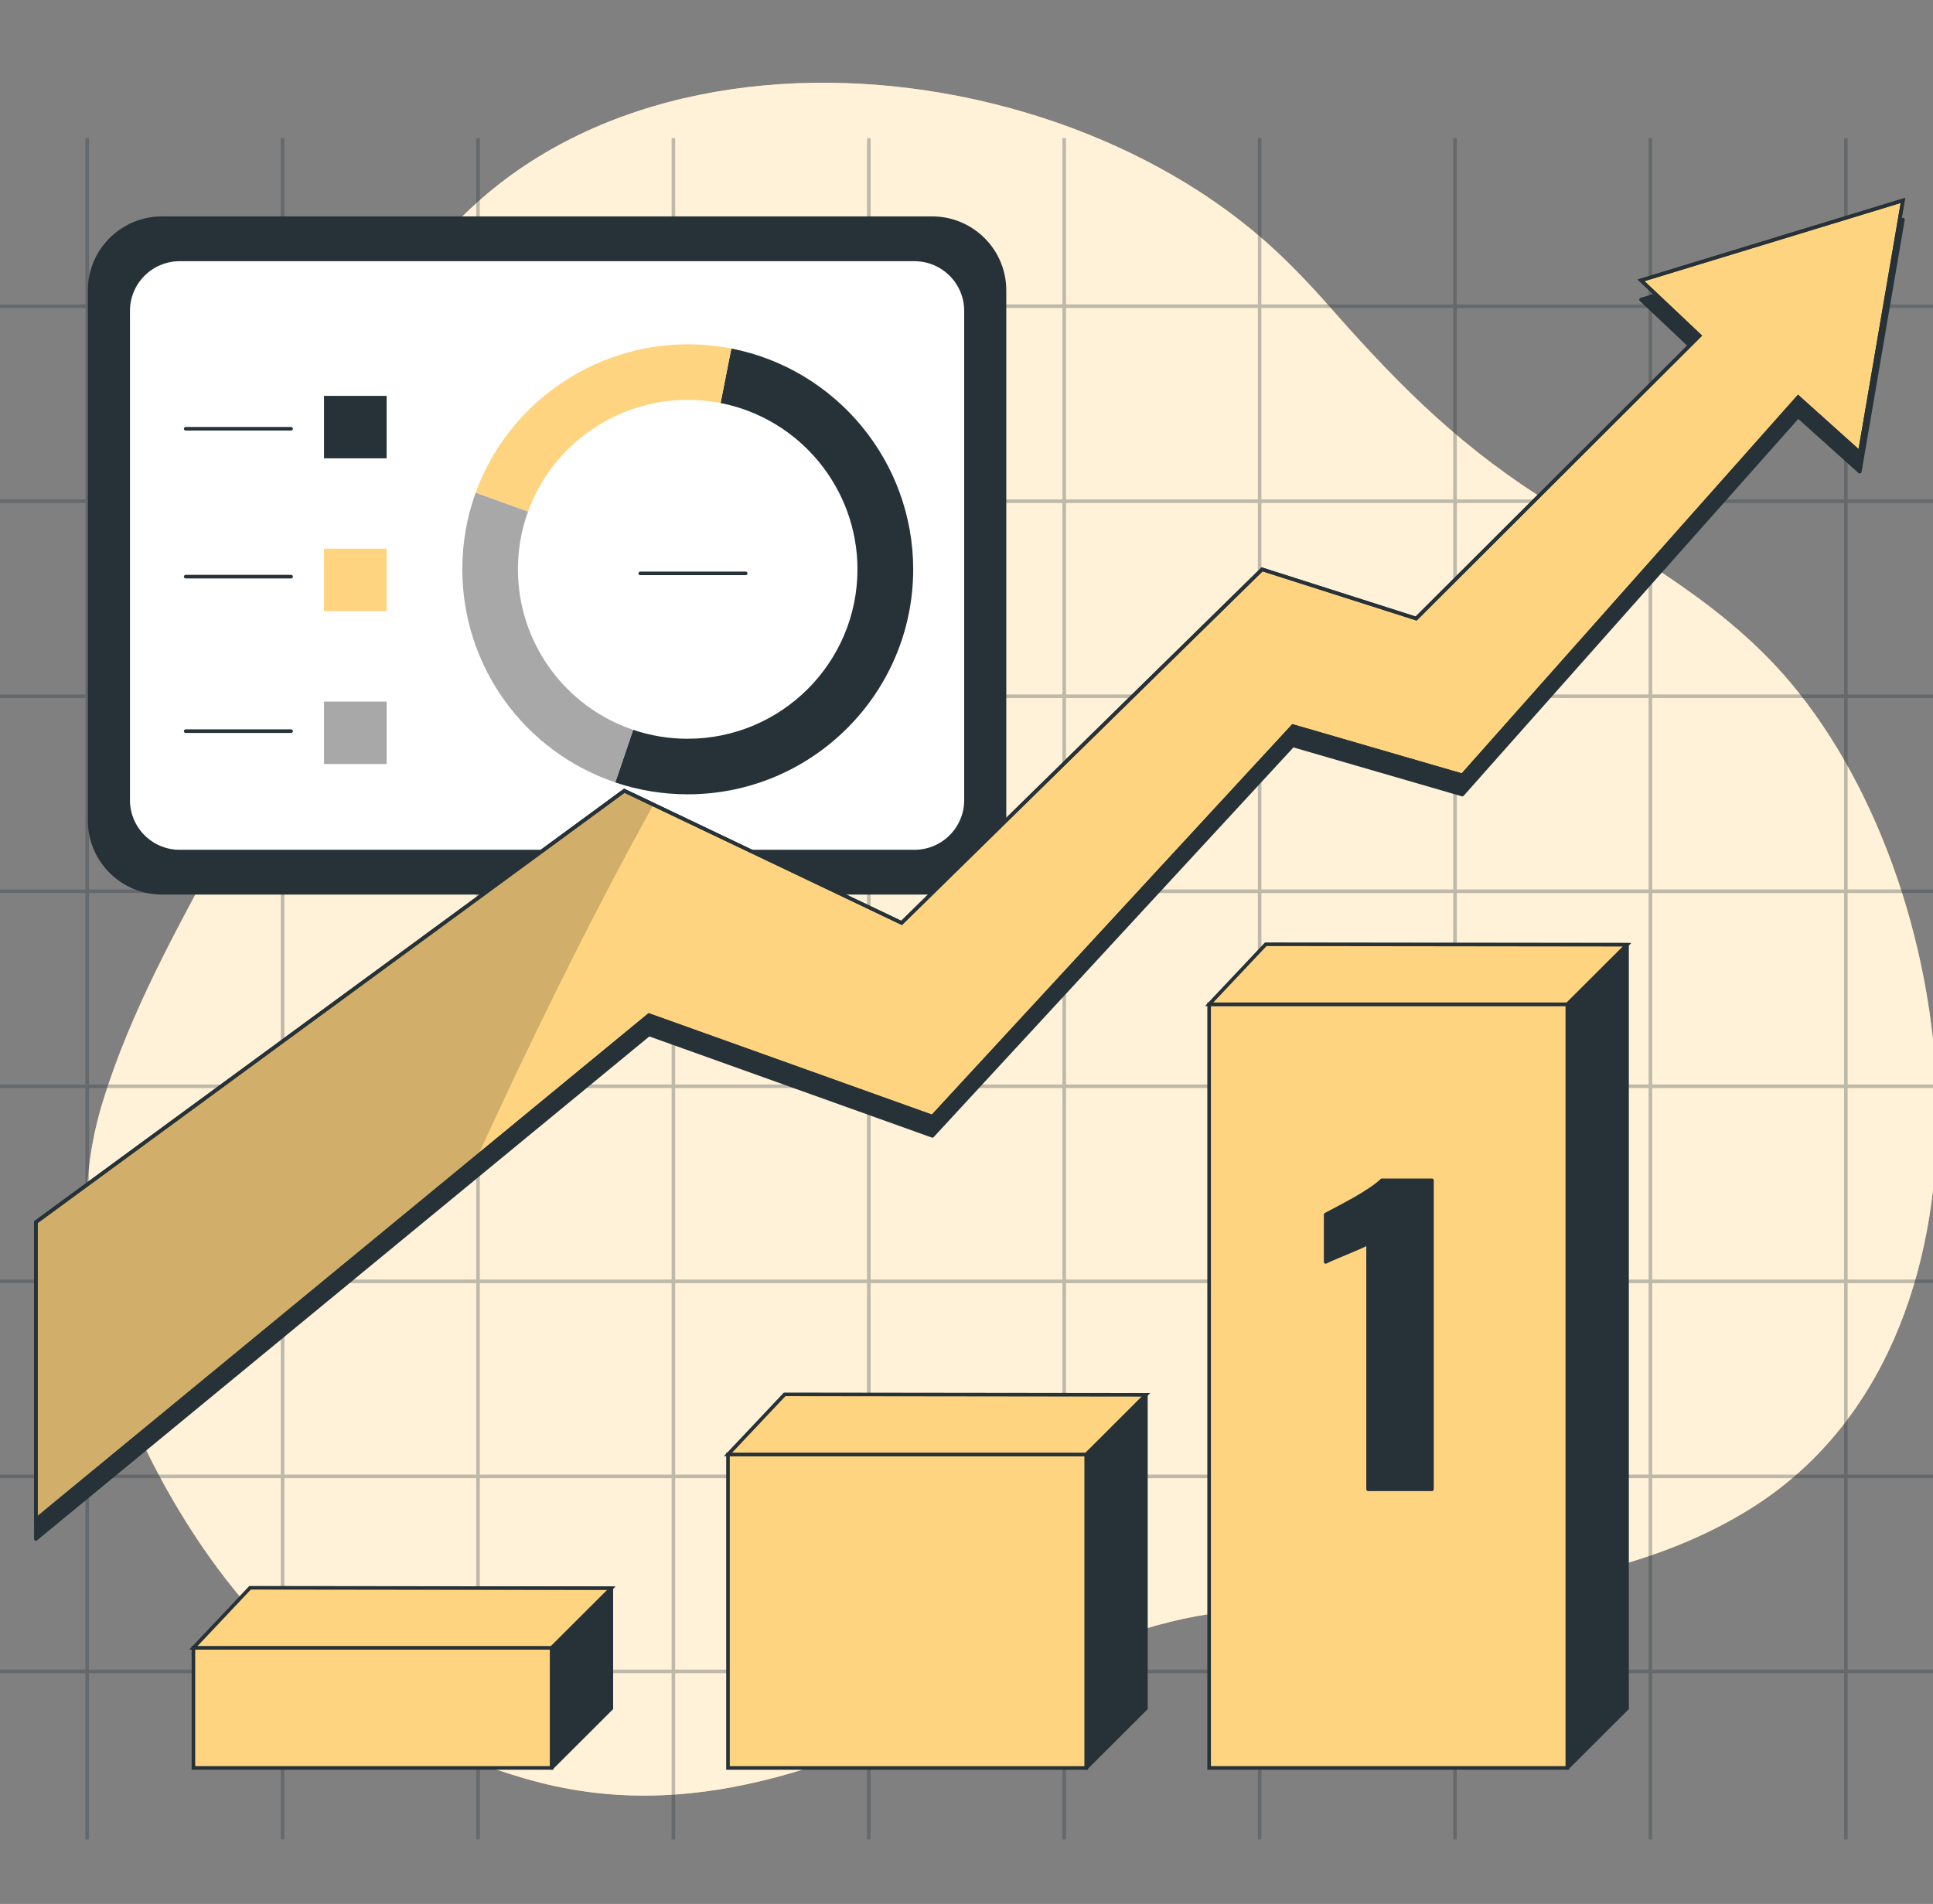
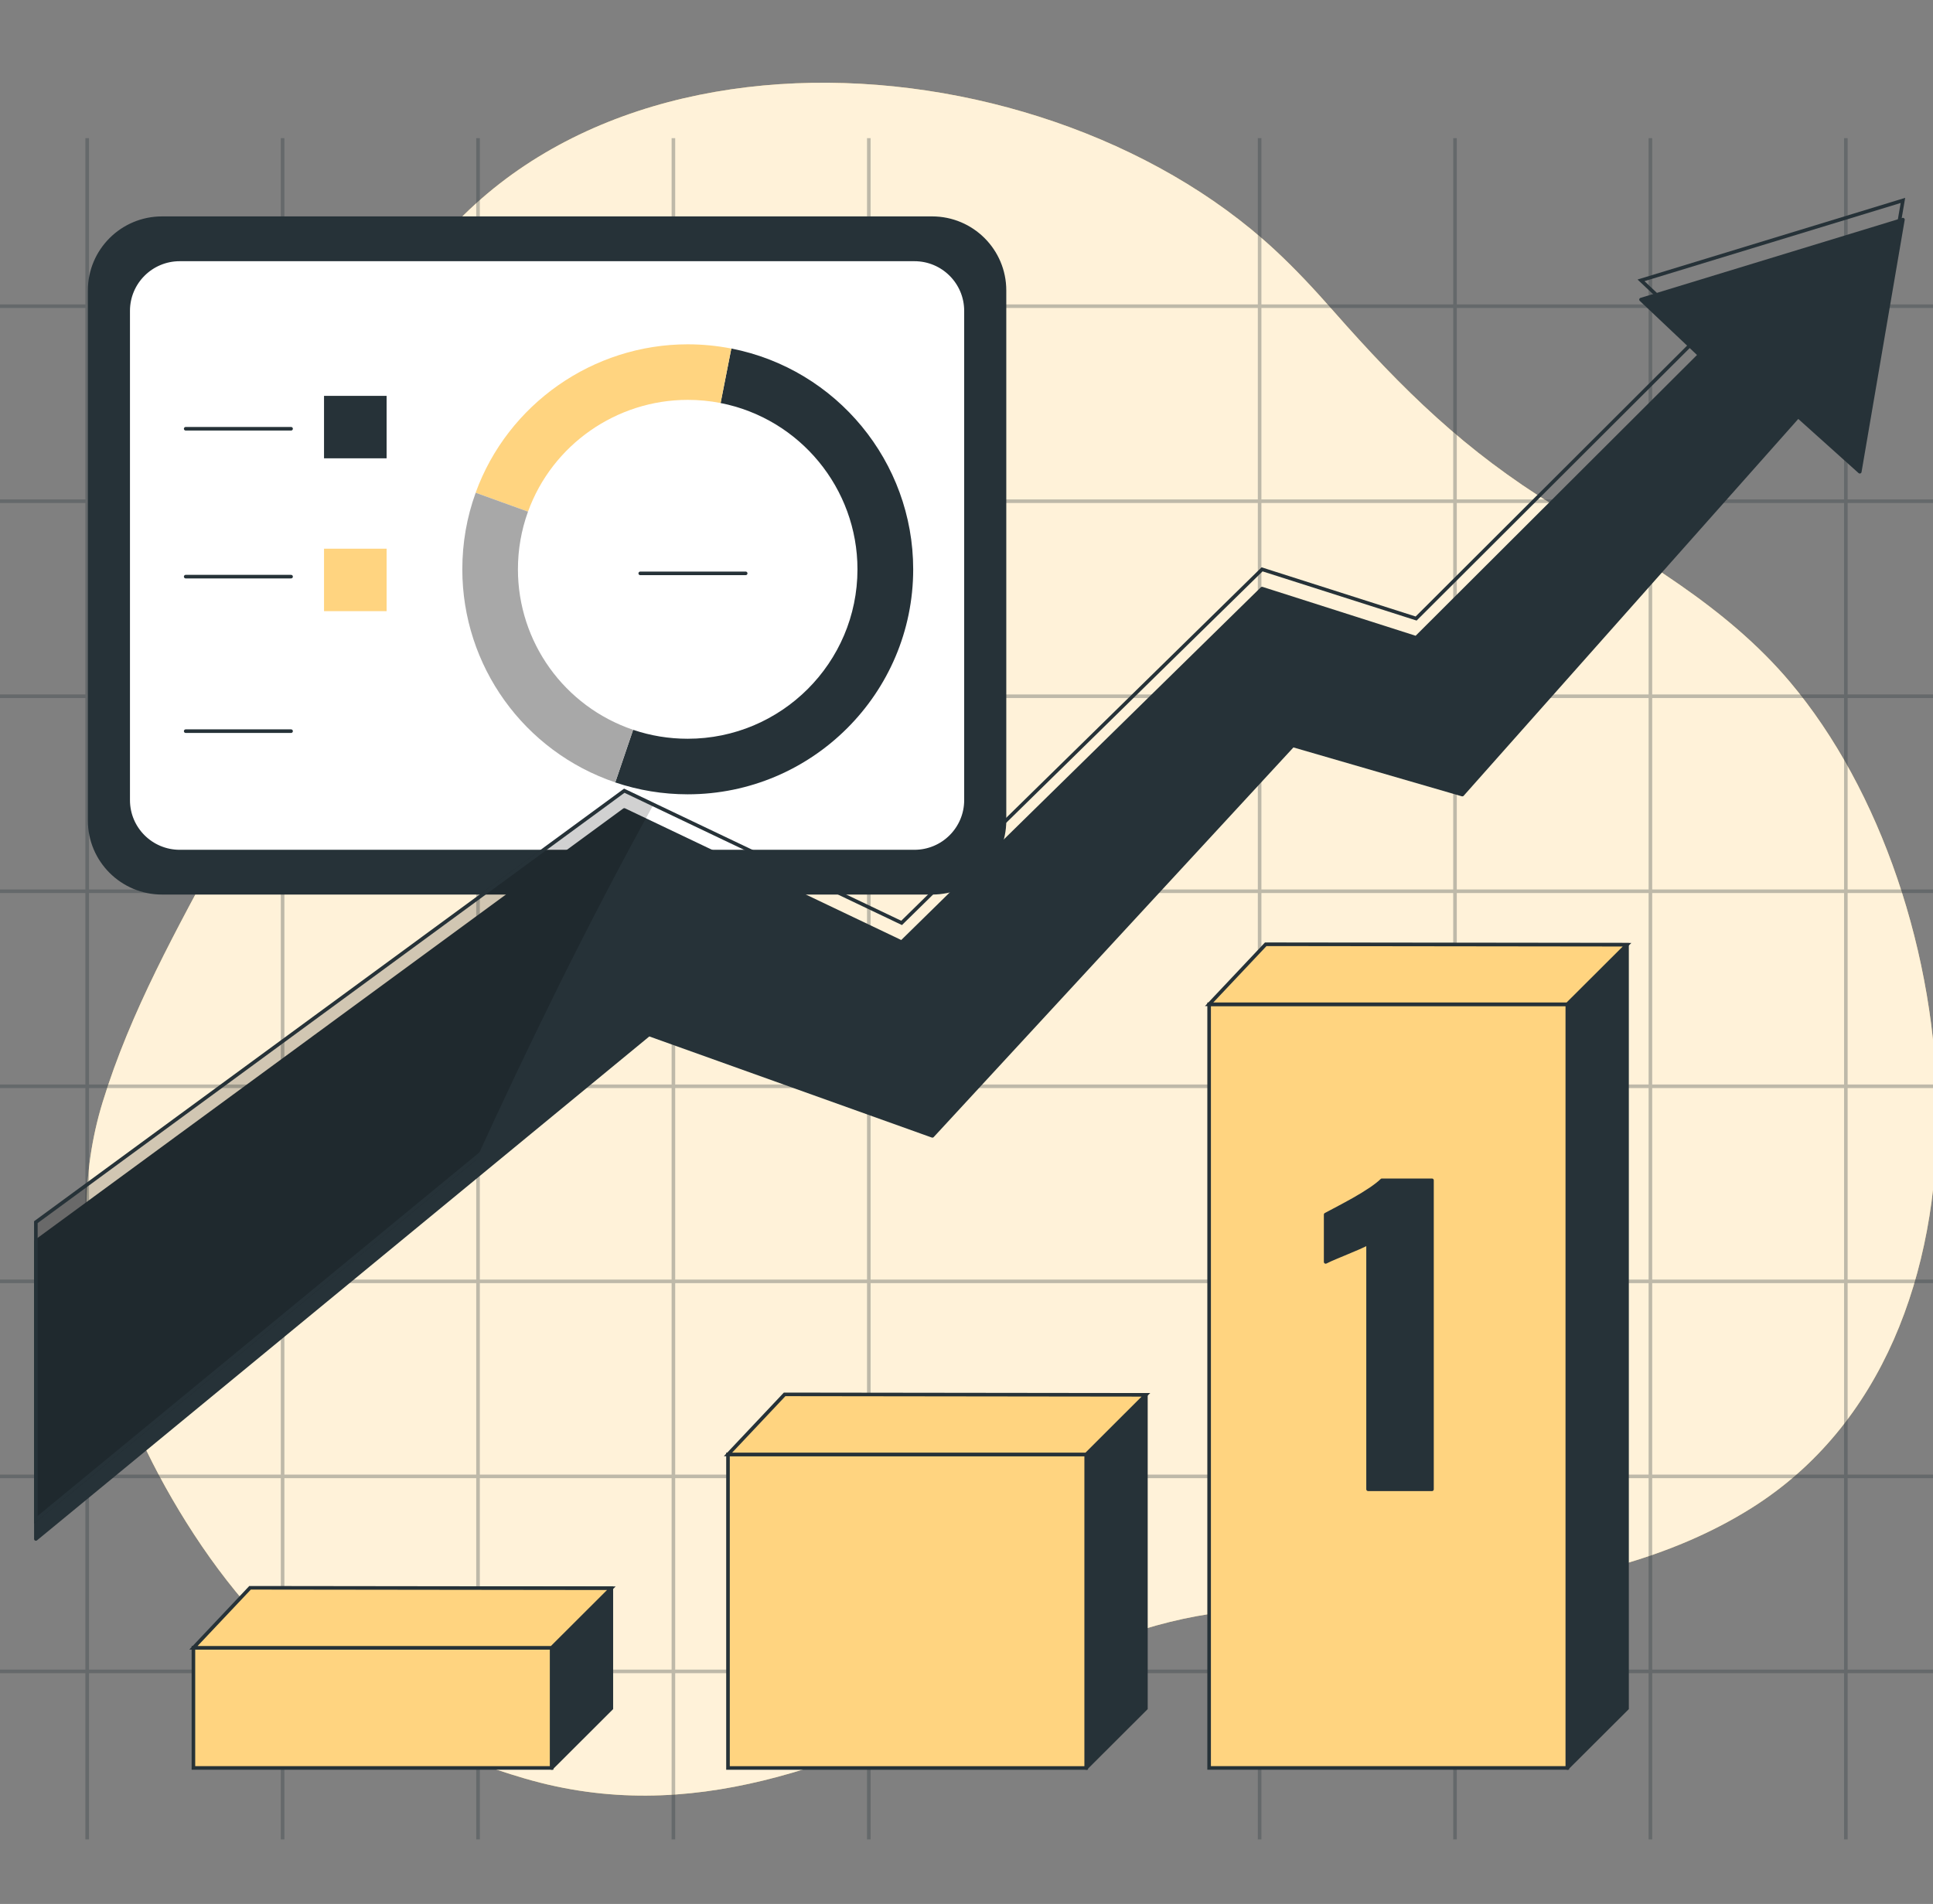
<svg xmlns="http://www.w3.org/2000/svg" fill="none" viewBox="0 0 540 532" height="532" width="540">
  <rect x="0" y="0" width="540" height="532" fill="#808080" stroke="none" />
  <g clip-path="url(#clip0_3125_1101)">
    <path fill="#FFD480" d="M372.51 86.912C367.25 80.928 361.84 75.102 356.01 69.711C288.774 7.564 149.788 0.105 106.016 93.536C95.59 115.801 96.032 139.344 91.26 163.026C80.4 216.89 44.391 256.7 28.646 308.051C16.434 347.853 30.626 391.18 52.004 425.297C75.226 462.376 105.02 484.771 146.569 496.928C193.145 510.56 234.576 492.763 276.046 473.162C294.69 464.346 313.934 455.301 334.359 451.57C359.938 446.897 386.611 447.749 412.436 444.844C439.295 441.831 466.41 435.765 489.315 421.357C562.663 375.225 550.661 250.663 500.067 190.582C482.154 169.314 457.596 155.669 434.37 141.405C409.3 125.995 391.997 109.048 372.517 86.921L372.51 86.912Z" />
    <path fill="white" d="M372.51 86.912C367.25 80.928 361.84 75.102 356.01 69.711C288.774 7.564 149.788 0.105 106.016 93.536C95.59 115.801 96.032 139.344 91.26 163.026C80.4 216.89 44.391 256.7 28.646 308.051C16.434 347.853 30.627 391.18 52.004 425.297C75.226 462.376 105.02 484.771 146.569 496.928C193.145 510.56 234.576 492.763 276.046 473.162C294.69 464.346 313.934 455.301 334.359 451.57C359.938 446.897 386.61 447.749 412.436 444.844C439.295 441.831 466.41 435.765 489.315 421.357C562.663 375.225 550.661 250.663 500.067 190.582C482.154 169.314 457.596 155.669 434.37 141.405C409.3 125.995 391.997 109.048 372.517 86.921L372.51 86.912Z" opacity="0.7" />
    <g opacity="0.3">
      <path stroke-miterlimit="10" stroke="#263238" d="M24.361 38.601V513.957" />
      <path stroke-miterlimit="10" stroke="#263238" d="M78.947 38.601V513.957" />
      <path stroke-miterlimit="10" stroke="#263238" d="M133.54 38.601V513.957" />
      <path stroke-miterlimit="10" stroke="#263238" d="M188.122 38.601V513.957" />
      <path stroke-miterlimit="10" stroke="#263238" d="M242.711 38.601V513.957" />
-       <path stroke-miterlimit="10" stroke="#263238" d="M297.296 38.601V513.957" />
      <path stroke-miterlimit="10" stroke="#263238" d="M351.886 38.601V513.957" />
      <path stroke-miterlimit="10" stroke="#263238" d="M406.467 38.601V513.957" />
      <path stroke-miterlimit="10" stroke="#263238" d="M461.057 38.601V513.957" />
      <path stroke-miterlimit="10" stroke="#263238" d="M515.654 38.601V513.957" />
      <path stroke-miterlimit="10" stroke="#263238" d="M540 85.553H0" />
      <path stroke-miterlimit="10" stroke="#263238" d="M540 140.046H0" />
      <path stroke-miterlimit="10" stroke="#263238" d="M540 194.539H0" />
      <path stroke-miterlimit="10" stroke="#263238" d="M540 249.032H0" />
      <path stroke-miterlimit="10" stroke="#263238" d="M540 303.525H0" />
      <path stroke-miterlimit="10" stroke="#263238" d="M540 358.03H0" />
      <path stroke-miterlimit="10" stroke="#263238" d="M540 412.523H0" />
      <path stroke-miterlimit="10" stroke="#263238" d="M540 467.016H0" />
    </g>
-     <path stroke-linejoin="round" stroke-linecap="round" stroke="#263238" fill="#263238" d="M45.264 60.967H260.396C271.562 60.967 280.614 70.002 280.614 81.148V229.271C280.614 240.416 271.562 249.451 260.396 249.451H45.264C34.098 249.451 25.046 240.416 25.046 229.271V81.148C25.046 70.002 34.098 60.967 45.264 60.967Z" />
+     <path stroke-linejoin="round" stroke-linecap="round" stroke="#263238" fill="#263238" d="M45.264 60.967H260.396C271.562 60.967 280.614 70.002 280.614 81.148V229.271C280.614 240.416 271.562 249.451 260.396 249.451H45.264C34.098 249.451 25.046 240.416 25.046 229.271V81.148C25.046 70.002 34.098 60.967 45.264 60.967" />
    <path stroke-linejoin="round" stroke-linecap="round" stroke="#263238" fill="white" d="M50.209 72.483H255.451C263.404 72.483 269.852 78.919 269.852 86.858V223.572C269.852 231.511 263.404 237.947 255.451 237.947H50.209C42.256 237.947 35.808 231.511 35.808 223.572V86.858C35.808 78.919 42.256 72.483 50.209 72.483Z" />
    <path fill="#263238" d="M192.123 221.942C226.851 221.942 255.109 193.736 255.109 159.072C255.109 129.081 233.74 103.142 204.3 97.383L201.298 112.611C223.46 116.958 239.541 136.486 239.541 159.072C239.541 185.183 218.266 206.419 192.107 206.419C186.882 206.419 181.75 205.58 176.866 203.919L171.874 218.62C178.375 220.824 185.187 221.942 192.107 221.942H192.123Z" />
    <path fill="#FFD480" d="M147.503 142.962C154.269 124.272 172.2 111.729 192.122 111.729C195.217 111.729 198.312 112.024 201.314 112.614L204.3 97.385C200.303 96.609 196.213 96.206 192.122 96.206C165.684 96.206 141.858 112.878 132.869 137.684L147.488 142.962H147.503Z" />
    <path fill="#A8A8A8" d="M171.889 218.622L176.881 203.921C157.628 197.401 144.688 179.379 144.688 159.074C144.688 153.532 145.637 148.115 147.503 142.961L132.884 137.683C130.396 144.529 129.152 151.732 129.152 159.074C129.152 186.038 146.337 209.975 171.905 218.622H171.889Z" />
    <path fill="#263238" d="M90.52 110.611H108.001V128.06H90.52V110.611Z" />
    <path fill="#FFD480" d="M90.52 153.316H108.001V170.765H90.52V153.316Z" />
-     <path fill="#A8A8A8" d="M90.52 196.036H108.001V213.484H90.52V196.036Z" />
    <path stroke-linejoin="round" stroke-linecap="round" stroke="#263238" d="M81.314 119.8H51.874" />
    <path stroke-linejoin="round" stroke-linecap="round" stroke="#263238" d="M81.314 161.122H51.874" />
    <path stroke-linejoin="round" stroke-linecap="round" stroke="#263238" d="M208.312 160.209H178.857" />
    <path stroke-linejoin="round" stroke-linecap="round" stroke="#263238" d="M81.314 204.295H51.874" />
    <path stroke-linejoin="round" stroke-linecap="round" stroke="#263238" fill="#263238" d="M458.434 83.711L474.789 99.176L395.61 178.209L352.57 164.466L251.87 263.257L174.405 226.313L10.019 346.867V430.013L181.294 289.031L260.474 317.377L361.173 208.277L408.515 222.019L502.325 116.351L519.544 131.815L531.598 61.37L458.434 83.711Z" />
-     <path stroke-miterlimit="10" stroke="#263238" fill="#FFD480" d="M458.434 78.33L474.789 93.794L395.61 172.827L352.57 159.085L251.87 257.876L174.405 220.943L10.019 341.497V424.631L181.294 283.65L260.474 312.007L361.173 202.895L408.515 216.649L502.325 110.981L519.544 126.445L531.598 56L458.434 78.33Z" />
    <g opacity="0.18">
      <path stroke-linecap="round" stroke-miterlimit="10" stroke="black" fill="black" d="M182.089 224.602L174.405 220.942L10.019 341.497V424.642L132.556 323.789C146.699 292.838 163.588 258.023 182.089 224.613V224.602Z" />
    </g>
    <path stroke-miterlimit="10" stroke="#263238" d="M458.434 78.33L474.789 93.794L395.61 172.827L352.57 159.085L251.87 257.876L174.405 220.943L10.019 341.497V424.631L181.294 283.65L260.474 312.007L361.173 202.895L408.515 216.649L502.325 110.981L519.544 126.445L531.598 56L458.434 78.33Z" />
    <path stroke-miterlimit="10" stroke="#263238" fill="#263238" d="M454.528 263.971H354.453V477.346L437.844 493.989L454.528 477.346V263.971Z" />
    <path stroke-miterlimit="10" stroke="#263238" fill="#FFD480" d="M437.843 280.613H337.779V493.988H437.843V280.613Z" />
    <path stroke-miterlimit="10" stroke="#263238" fill="#FFD480" d="M337.779 280.614L353.59 263.847L454.528 263.971L437.843 280.614H337.779Z" />
    <path stroke-miterlimit="10" stroke="#263238" fill="#263238" d="M320.119 389.736H220.055V477.345L303.445 493.988L320.119 477.345V389.736Z" />
    <path stroke-miterlimit="10" stroke="#263238" fill="#FFD480" d="M303.434 406.391H203.37V494H303.434V406.391Z" />
    <path stroke-miterlimit="10" stroke="#263238" fill="#FFD480" d="M203.37 406.391L219.192 389.612L320.119 389.737L303.445 406.391H203.37Z" />
    <path stroke-miterlimit="10" stroke="#263238" fill="#263238" d="M170.784 443.778H70.72V477.346L154.11 493.989L170.784 477.346V443.778Z" />
    <path stroke-miterlimit="10" stroke="#263238" fill="#FFD480" d="M154.099 460.42H54.035V493.989H154.099V460.42Z" />
    <path stroke-miterlimit="10" stroke="#263238" fill="#FFD480" d="M54.035 460.42L69.857 443.653L170.784 443.777L154.11 460.42H54.035Z" />
    <path stroke-linejoin="round" stroke-linecap="round" stroke="#263238" fill="#263238" d="M382.182 416.123V347.366C381.399 347.796 380.513 348.215 379.514 348.646C378.516 349.076 377.471 349.518 376.359 349.983C375.258 350.447 374.191 350.889 373.158 351.32C372.125 351.75 371.183 352.169 370.332 352.6V339.379C371.115 338.948 372.216 338.37 373.646 337.622C375.065 336.875 376.597 336.036 378.243 335.119C379.878 334.201 381.41 333.249 382.84 332.298C384.259 331.335 385.326 330.508 386.041 329.794H400.036V416.134H382.204L382.182 416.123Z" />
  </g>
  <defs>
    <clipPath id="clip0_3125_1101">
      <rect fill="white" height="532" width="540" />
    </clipPath>
  </defs>
</svg>